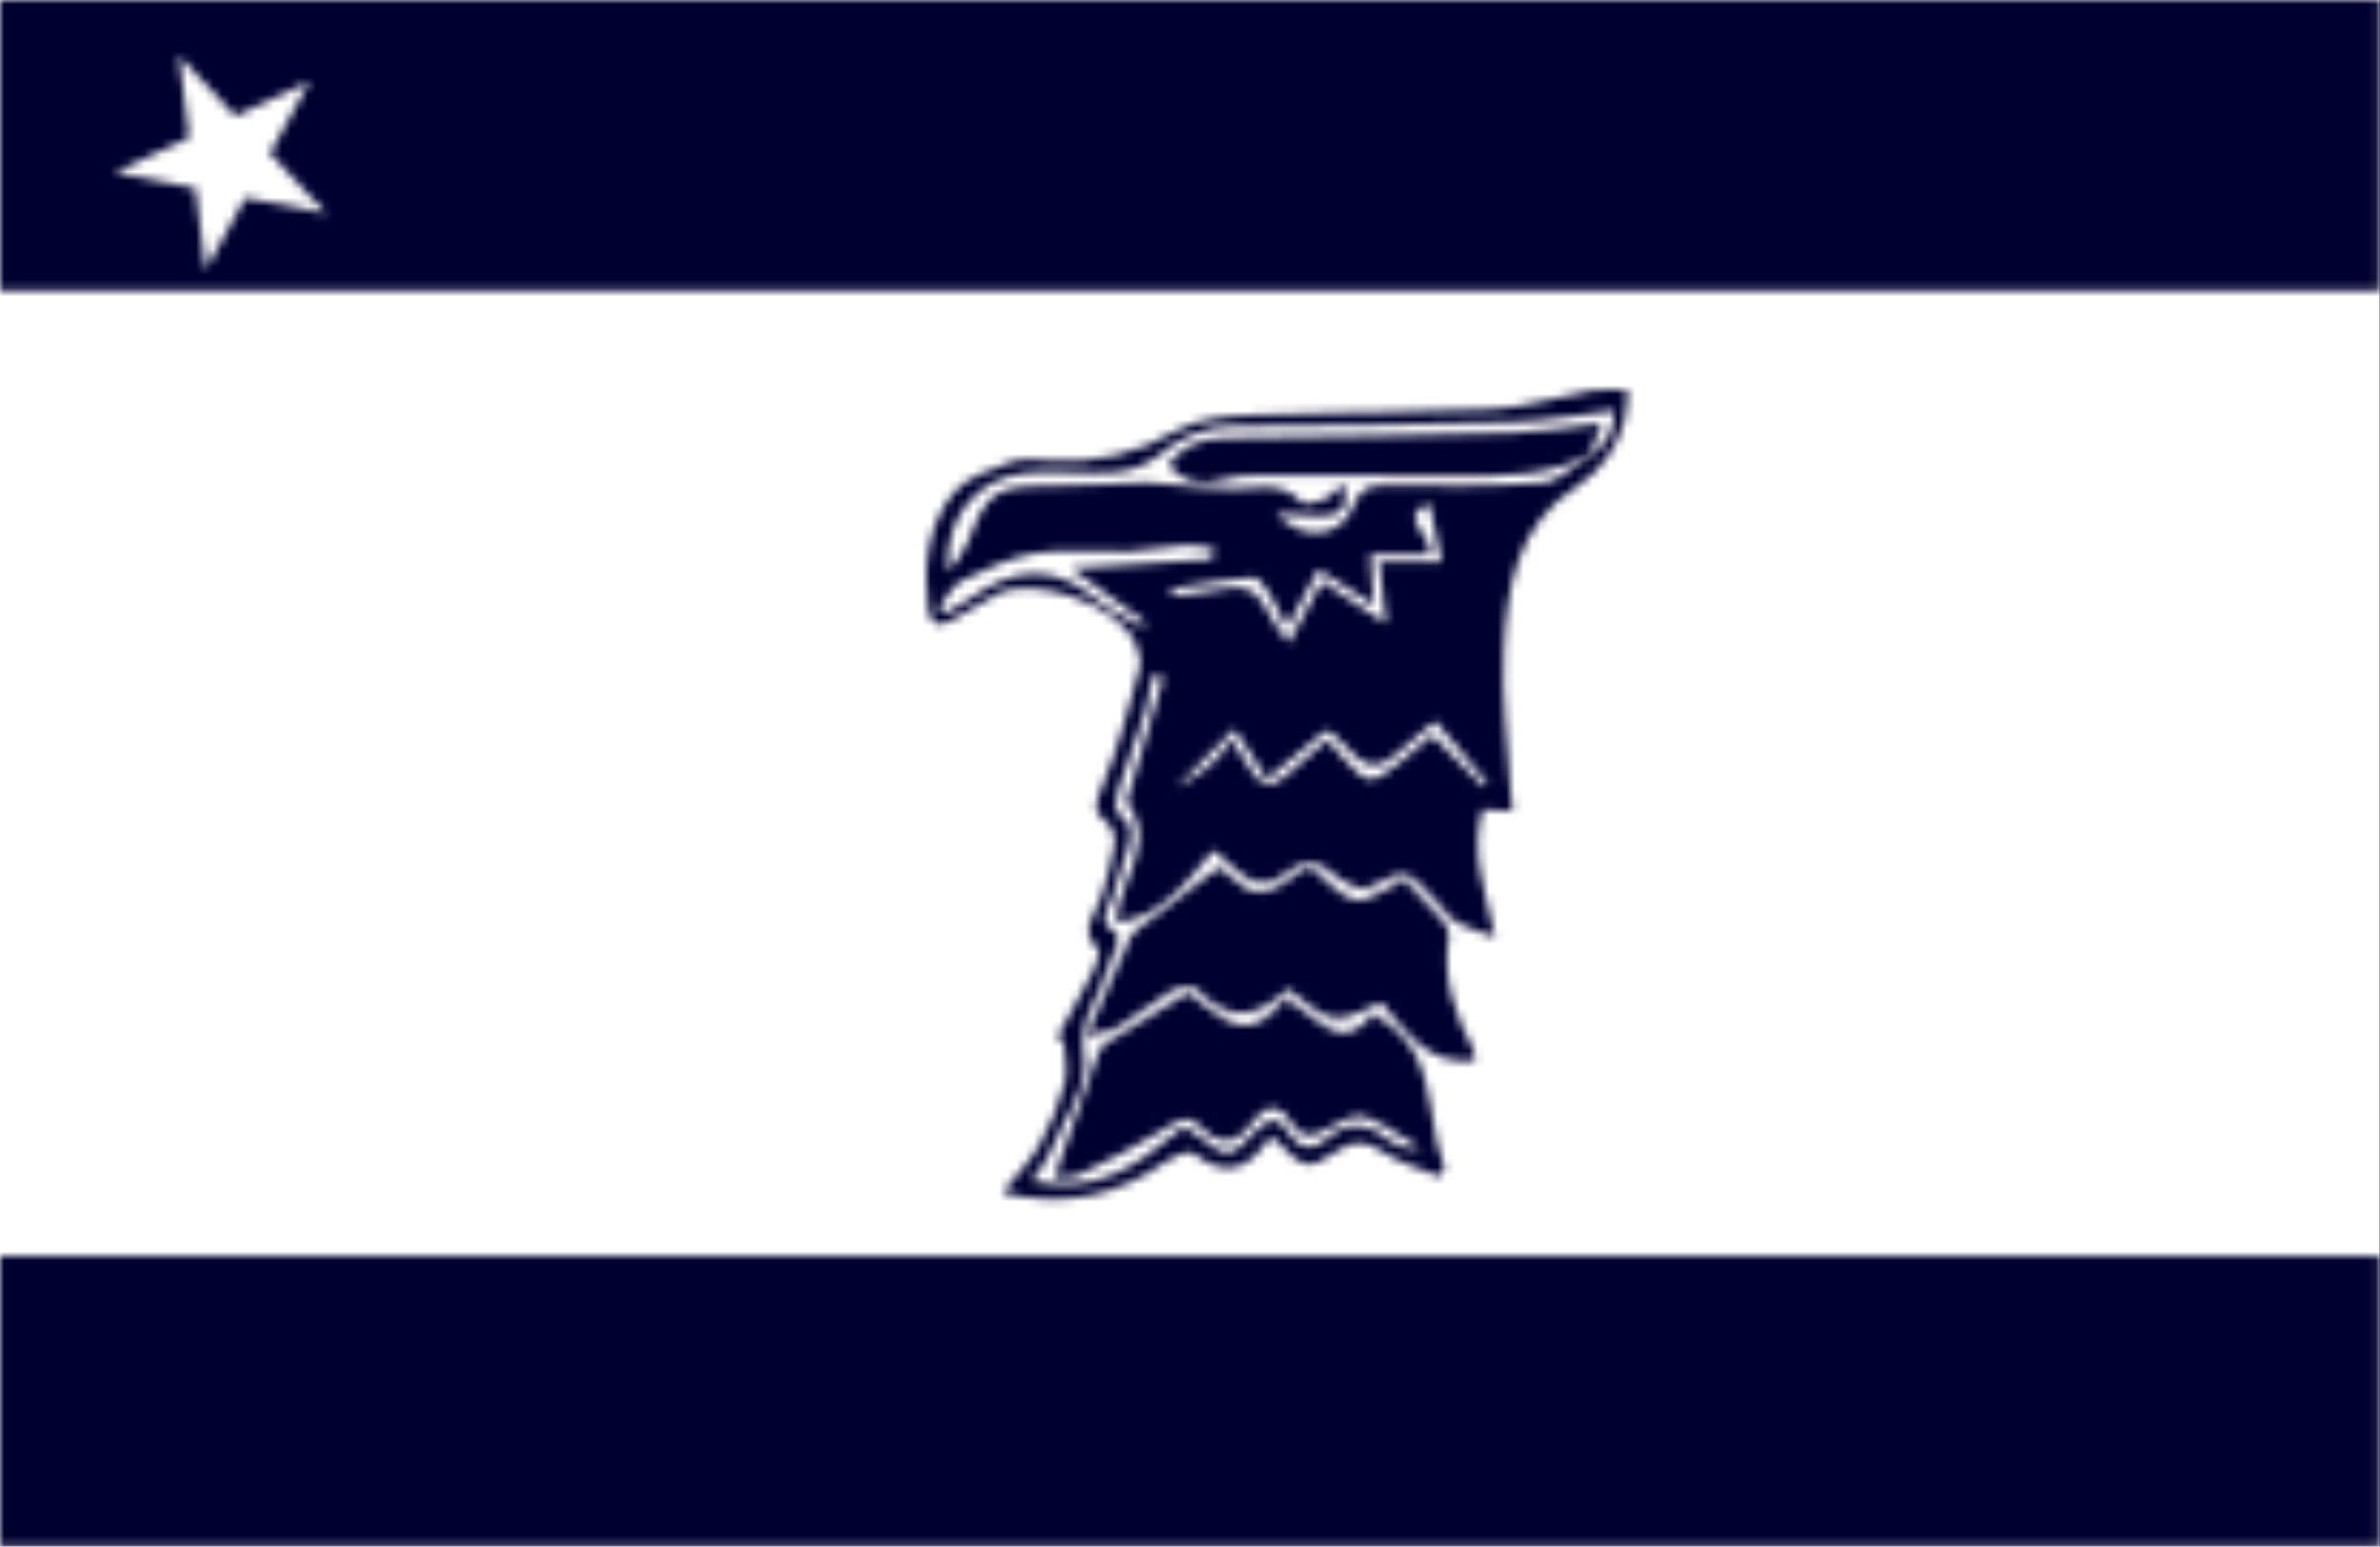
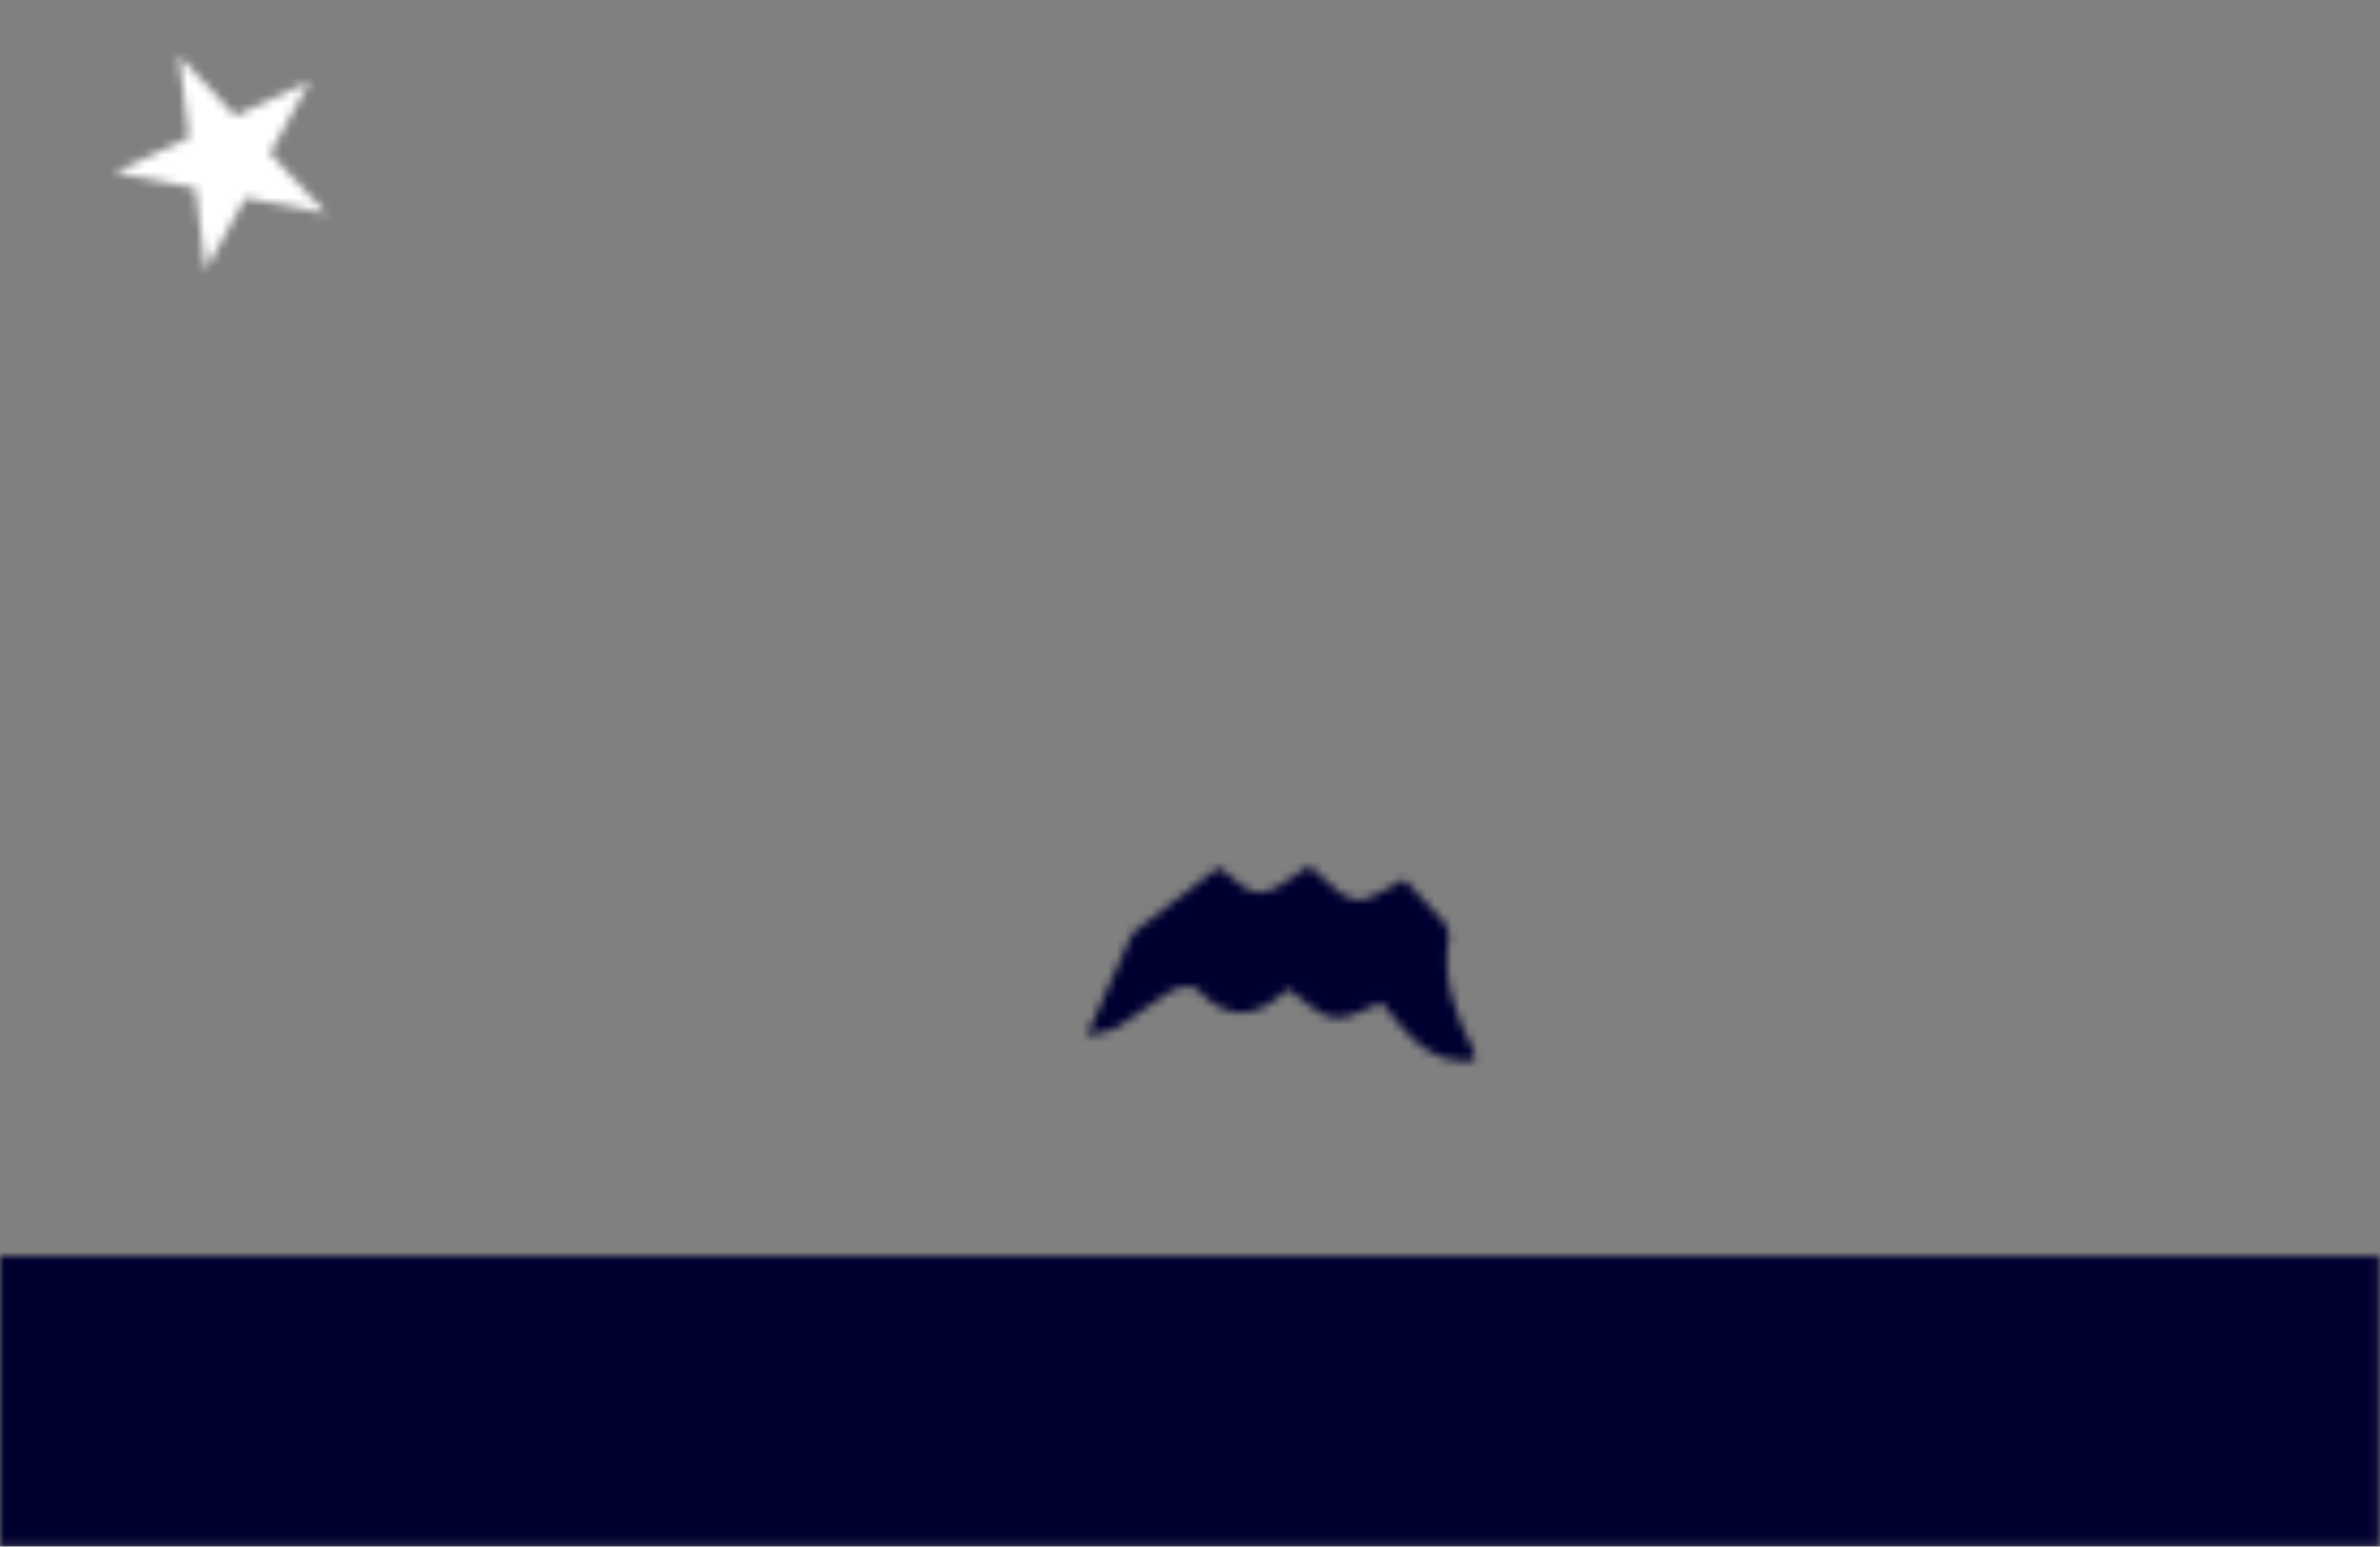
<svg xmlns="http://www.w3.org/2000/svg" xmlns:xlink="http://www.w3.org/1999/xlink" width="277" height="180" viewBox="0 0 277 180">
  <rect x="0" y="0" width="277" height="180" fill="#808080" stroke="none" />
  <defs>
-     <polygon id="a" points="0 0 276.923 0 276.923 33.822 0 33.822" />
    <polygon id="c" points="7.515 0 14.066 7.011 22.758 2.945 18.113 11.348 24.671 18.359 15.25 16.534 10.605 24.936 9.422 15.413 0 13.594 8.692 9.522" />
    <polygon id="e" points="0 0 276.923 0 276.923 33.822 0 33.822" />
-     <path id="g" d="M81.644,0.067 C81.615,1.237 81.482,2.401 81.248,3.548 C80.455,6.729 78.479,9.489 75.722,11.264 C68.654,15.77 67.54,23.165 67.2,30.567 C66.942,35.759 67.66,41.008 67.956,46.225 C67.993,47.069 68.113,47.874 68.232,49.057 L64.758,48.862 C63.235,53.809 65.067,58.303 66.193,63.703 C64.727,63.168 63.141,62.815 61.788,62.029 C60.749,61.399 60.025,60.26 59.17,59.341 C55.815,55.697 55.859,55.779 51.516,57.919 C50.818,58.265 49.377,57.825 48.646,57.29 C44.681,54.3 44.77,54.319 40.672,57 C39.738,57.467 38.643,57.483 37.695,57.044 C36.191,56.182 34.945,54.867 33.428,53.601 C33.211,53.852 32.997,54.105 32.783,54.36 L32.462,54.743 C32.409,54.807 32.355,54.871 32.302,54.935 L31.982,55.32 C31.875,55.448 31.768,55.576 31.661,55.704 L31.339,56.086 L31.014,56.466 C28.731,59.116 26.21,61.504 22.175,62.01 C22.164,60.354 22.756,58.761 23.375,57.179 L23.518,56.814 C24.639,53.957 25.704,51.119 23.314,47.988 C24.655,43.443 26.128,38.471 27.594,33.512 L26.392,33.172 C26.155,34.656 25.84,36.127 25.448,37.578 C24.497,40.555 23.339,43.469 22.395,46.446 C22.112,47.339 21.854,48.963 22.257,49.227 C24.109,50.439 23.893,51.885 23.447,53.394 L23.376,53.627 C23.364,53.666 23.352,53.705 23.34,53.744 L23.231,54.095 C23.219,54.134 23.207,54.173 23.195,54.212 C22.71,55.811 22.137,57.39 21.684,58.995 C21.625,59.207 21.538,59.422 21.44,59.639 L21.364,59.803 L21.208,60.131 C20.688,61.225 20.242,62.331 22.144,63.212 C22.351,63.313 22.244,64.357 22.093,64.905 C21.867,65.704 21.357,66.428 21.156,67.227 C20.3,70.657 17.562,73.118 18.342,77.625 C18.972,81.124 15.787,85.309 14.214,89.148 C13.842,90.055 13.118,90.816 12.25,92.094 C19.512,93.769 24.396,90.412 29.155,86.409 L29.552,86.075 C29.684,85.962 29.816,85.85 29.948,85.737 C30.464,86.077 30.986,86.367 31.458,86.738 C35.109,89.539 35.191,89.62 38.35,86.278 C39.98,84.548 41.119,84.736 42.252,86.593 C43.385,88.45 44.895,88.664 46.425,87.336 C48.942,85.133 51.258,85.19 53.795,87.336 C54.868,88.116 56.198,88.458 57.514,88.292 C57.014,87.996 56.519,87.683 56.025,87.366 L55.284,86.889 C53.924,86.017 52.554,85.167 51.076,84.617 C50.056,84.233 48.357,85.026 47.23,85.718 C45.304,86.908 43.838,87.55 42.321,85.089 C41.063,83.075 39.37,83.257 38.06,85.146 C36.103,87.965 34.089,88.122 31.767,85.643 C30.42,84.22 29.35,85.057 27.959,85.913 C24.711,87.915 21.294,89.658 17.858,91.332 C16.926,91.785 15.68,91.597 14.893,91.666 C16.637,86.744 18.311,81.98 20.023,77.228 C20.189,76.76 20.497,76.355 20.904,76.07 C23.994,74.132 27.116,72.243 30.477,70.192 L30.577,70.268 L30.779,70.422 C31.082,70.657 31.387,70.902 31.694,71.15 L32.002,71.397 L32.312,71.645 C35.138,73.888 38.165,75.819 41.654,70.89 C42.43,71.247 43.173,71.77 43.9,72.319 L44.118,72.484 L44.443,72.733 C44.479,72.761 44.515,72.788 44.551,72.816 L44.766,72.981 C47.06,74.73 49.26,76.167 51.913,72.69 C57.068,75.211 58.037,79.471 58.764,83.821 L58.944,84.91 C59.265,86.869 59.605,88.819 60.321,90.608 L59.73,91.584 C57.552,90.671 55.186,90.048 53.253,88.771 C51.227,87.43 49.804,87.21 47.684,88.676 C44.354,90.98 43.907,90.703 40.452,87.109 C40.188,87.21 39.779,87.229 39.646,87.436 C37.293,90.98 34.611,91.672 31.087,88.859 C30.584,88.462 28.809,89.174 27.94,89.797 C22.238,93.843 16.089,95.241 8.851,93.466 C10.475,91.427 12.118,89.815 13.188,87.896 C14.47,85.617 15.458,83.185 16.127,80.658 C16.53,79.104 16.051,77.322 15.963,75.623 L15.095,75.623 L15.718,74.492 L16.972,72.234 C17.806,70.728 18.632,69.219 19.412,67.687 C19.815,66.888 20.312,65.396 19.966,65.069 C17.644,62.872 19.67,61.154 20.3,59.228 C20.995,57.147 21.54,55.018 21.93,52.859 C22.048,51.982 21.756,51.1 21.137,50.467 C19.179,49.114 19.702,48.069 20.507,46.099 C22.351,41.694 23.541,37.043 24.818,32.442 C25.07,31.536 24.686,30.327 24.271,29.402 C22.307,24.997 12.426,21.567 8.178,23.826 C6.422,24.757 4.735,25.821 3.011,26.815 C1.425,27.728 0.493,27.445 0.223,25.462 C-0.375,20.616 0.109,15.827 3.181,12.019 C4.635,10.213 7.423,9.319 9.77,8.45 C11.167,7.941 12.917,8.155 14.453,8.268 C19.585,8.639 24.707,7.422 29.123,4.781 C31.679,3.327 35.115,3.076 38.18,2.956 C41.724,2.813 45.271,2.749 48.821,2.697 L53.082,2.636 C57.344,2.573 61.608,2.491 65.872,2.276 C69.768,2.081 73.601,0.772 77.484,0.105 C78.868,-0.021 80.259,-0.034 81.644,0.067 Z M59.232,38.585 C58.603,39.101 57.904,39.674 57.212,40.284 C51.982,44.916 51.988,44.916 47.18,39.938 C47.054,39.806 46.809,39.774 46.507,39.655 L39.659,45.319 L35.851,39.504 L29.094,46.309 L29.197,46.252 C31.195,45.162 33.962,43.559 35.493,40.699 C36.399,42.115 36.953,42.934 37.708,44.174 C38.879,46.099 40.194,46.527 41.969,44.841 C43.379,43.481 44.933,42.248 46.645,40.769 L46.651,40.769 L48.539,42.896 C51.334,46.043 51.768,46.043 54.928,43.525 C56.306,42.424 57.634,41.26 58.849,40.234 L64.916,46.25 L65.293,45.766 L59.232,38.585 Z M58.565,13.29 C54.481,14.681 59.151,17.067 58.534,19.194 L51.655,19.194 C51.693,19.733 51.729,20.253 51.766,20.768 L51.84,21.795 C51.902,22.652 51.965,23.52 52.034,24.461 L52.077,25.03 L51.459,24.64 C49.408,23.34 47.606,22.198 45.632,20.956 C44.373,23.26 43.316,25.223 41.981,27.684 C41.119,26.029 40.591,24.795 39.873,23.688 C39.401,22.951 38.614,21.799 38.054,21.85 C34.863,22.114 31.691,22.681 28.519,23.146 L28.664,24.015 L29.224,23.953 L30.346,23.837 C30.906,23.777 31.465,23.71 32.018,23.612 C37.972,22.561 37.966,22.555 40.943,27.848 C41.323,28.407 41.743,28.937 42.202,29.434 C43.549,26.916 44.763,24.707 46.047,22.341 L53.499,27.218 C53.184,24.38 52.97,22.454 52.7,20.043 L59.937,20.043 L58.565,13.29 Z M30.25,18.099 C27.991,18.25 25.744,18.728 23.484,18.848 C19.928,18.98 16.297,18.464 12.823,19.011 C9.827,19.483 6.919,20.899 4.15,22.234 C3.004,22.8 2.344,24.336 1.456,25.425 L2.205,26.054 C3.174,25.481 4.194,24.978 5.1,24.323 C9.978,20.767 14.749,20.182 19.683,24.323 C21.294,25.683 23.333,26.545 25.171,27.634 L25.479,27.061 L16.851,20.811 L33.202,19.729 L33.542,18.52 C32.461,18.273 31.358,18.132 30.25,18.099 Z M80.071,2.434 C75.993,2.912 72.116,3.692 68.214,3.781 C57.432,4.095 46.645,4.19 35.864,4.265 C32.611,4.289 29.479,5.497 27.053,7.664 C25.516,8.815 23.681,9.503 21.766,9.646 C18.449,9.923 15.057,9.35 11.746,9.678 C5.799,10.269 2.098,14.901 2.514,21.195 C3.526,20.137 4.338,18.905 4.911,17.557 C6.982,11.988 8.172,11.194 14.119,11.207 C17.977,11.207 21.835,10.924 25.7,10.811 C26.527,10.837 27.353,10.906 28.173,11.018 C30.691,11.213 33.208,11.522 35.763,11.547 C36.326,11.547 36.892,11.504 37.458,11.459 L37.796,11.431 L38.135,11.405 C40.106,11.259 42.036,11.266 43.7,13.114 C44.058,13.511 45.588,13.114 46.469,12.705 C47.218,12.378 47.765,11.591 48.552,10.874 C49.339,14.757 48.269,15.178 40.716,14.392 C43.662,17.702 48.269,17.375 49.71,13.523 C50.509,11.358 51.693,11.113 53.644,11.132 C59.704,11.176 65.797,11.32 71.826,10.829 C73.752,10.672 75.521,8.658 77.365,7.494 L77.258,7.601 C79.479,6.342 80.046,4.297 80.071,2.434 Z" />
    <path id="i" d="M25.924,8.94389458e-15 C26.394,0.372 26.86,0.807 27.328,1.25 L27.681,1.584 C28.799,2.639 29.949,3.663 31.248,3.915 C32.903,4.236 34.974,2.461 36.976,1.567 C38.423,3.09 39.965,4.651 41.381,6.3 C41.881,6.802 42.165,7.48 42.174,8.188 C41.337,13.015 42.848,17.289 45.031,21.443 C45.142,21.836 45.201,22.242 45.208,22.651 C39.613,23.28 37.12,19.215 34.288,15.904 C32.431,16.571 30.468,17.969 28.775,17.698 C26.887,17.402 25.294,15.564 23.57,14.4 C23.463,14.4 23.324,14.4 23.262,14.45 C19.743,17.824 16.338,18.132 12.827,14.324 C12.392,13.859 10.687,14.06 9.9,14.52 C7.741,15.778 5.815,17.427 3.676,18.736 C2.776,19.284 1.58,19.366 1.78877892e-14,19.775 C1.888,15.527 3.499,11.838 5.173,8.182 C5.449,7.748 5.822,7.384 6.262,7.118 C9.239,4.834 12.203,2.587 15.388,0.157 C20.027,4.091 20.027,4.091 25.924,8.94389458e-15 Z" />
-     <path id="k" d="M50.369,-1.78877892e-14 C49.909,1.259 49.487,2.442 49.059,3.619 L49.148,3.6 C44.326,6.157 39.126,6.165 33.936,6.129 L32.849,6.121 C32.488,6.119 32.126,6.117 31.764,6.117 C24.64,6.162 17.515,6.042 10.397,6.061 C8.934,6.01 7.472,6.195 6.067,6.608 C3.65,7.433 1.8,6.835 0,4.922 C1.573,2.486 3.883,1.775 6.615,1.731 C17.817,1.573 29.02,1.435 40.217,1.101 C43.527,1.013 46.825,0.397 50.369,-1.78877892e-14 Z" />
  </defs>
  <g fill="none" fill-rule="evenodd">
-     <polygon fill="#FFF" points="0 180 276.923 180 276.923 0 0 0" />
    <mask id="b" fill="#fff">
      <use xlink:href="#a" />
    </mask>
    <polygon fill="#000030" points="-3.147 36.969 280.07 36.969 280.07 -3.147 -3.147 -3.147" mask="url(#b)" />
    <g transform="translate(13.324 6.495)">
      <mask id="d" fill="#fff">
        <use xlink:href="#c" />
      </mask>
      <polygon fill="#FFF" points="-3.147 28.083 27.818 28.083 27.818 -3.147 -3.147 -3.147" mask="url(#d)" />
    </g>
    <g transform="translate(0 146.178)">
      <mask id="f" fill="#fff">
        <use xlink:href="#e" />
      </mask>
      <polygon fill="#000030" points="-3.147 36.969 280.07 36.969 280.07 -3.147 -3.147 -3.147" mask="url(#f)" />
    </g>
    <g transform="translate(107.815 45.348)">
      <mask id="h" fill="#fff">
        <use xlink:href="#g" />
      </mask>
-       <polygon fill="#000030" points="-3.147 97.369 84.791 97.369 84.791 -3.147 -3.147 -3.147" mask="url(#h)" />
    </g>
    <g transform="translate(126.472 100.787)">
      <mask id="j" fill="#fff">
        <use xlink:href="#i" />
      </mask>
      <polygon fill="#000030" points="-3.147 25.863 48.355 25.863 48.355 -3.147 -3.147 -3.147" mask="url(#j)" />
    </g>
    <g transform="translate(136.013 49.267)">
      <mask id="l" fill="#fff">
        <use xlink:href="#k" />
      </mask>
      <polygon fill="#000030" points="-3.147 10.116 53.515 10.116 53.515 -3.147 -3.147 -3.147" mask="url(#l)" />
    </g>
  </g>
</svg>